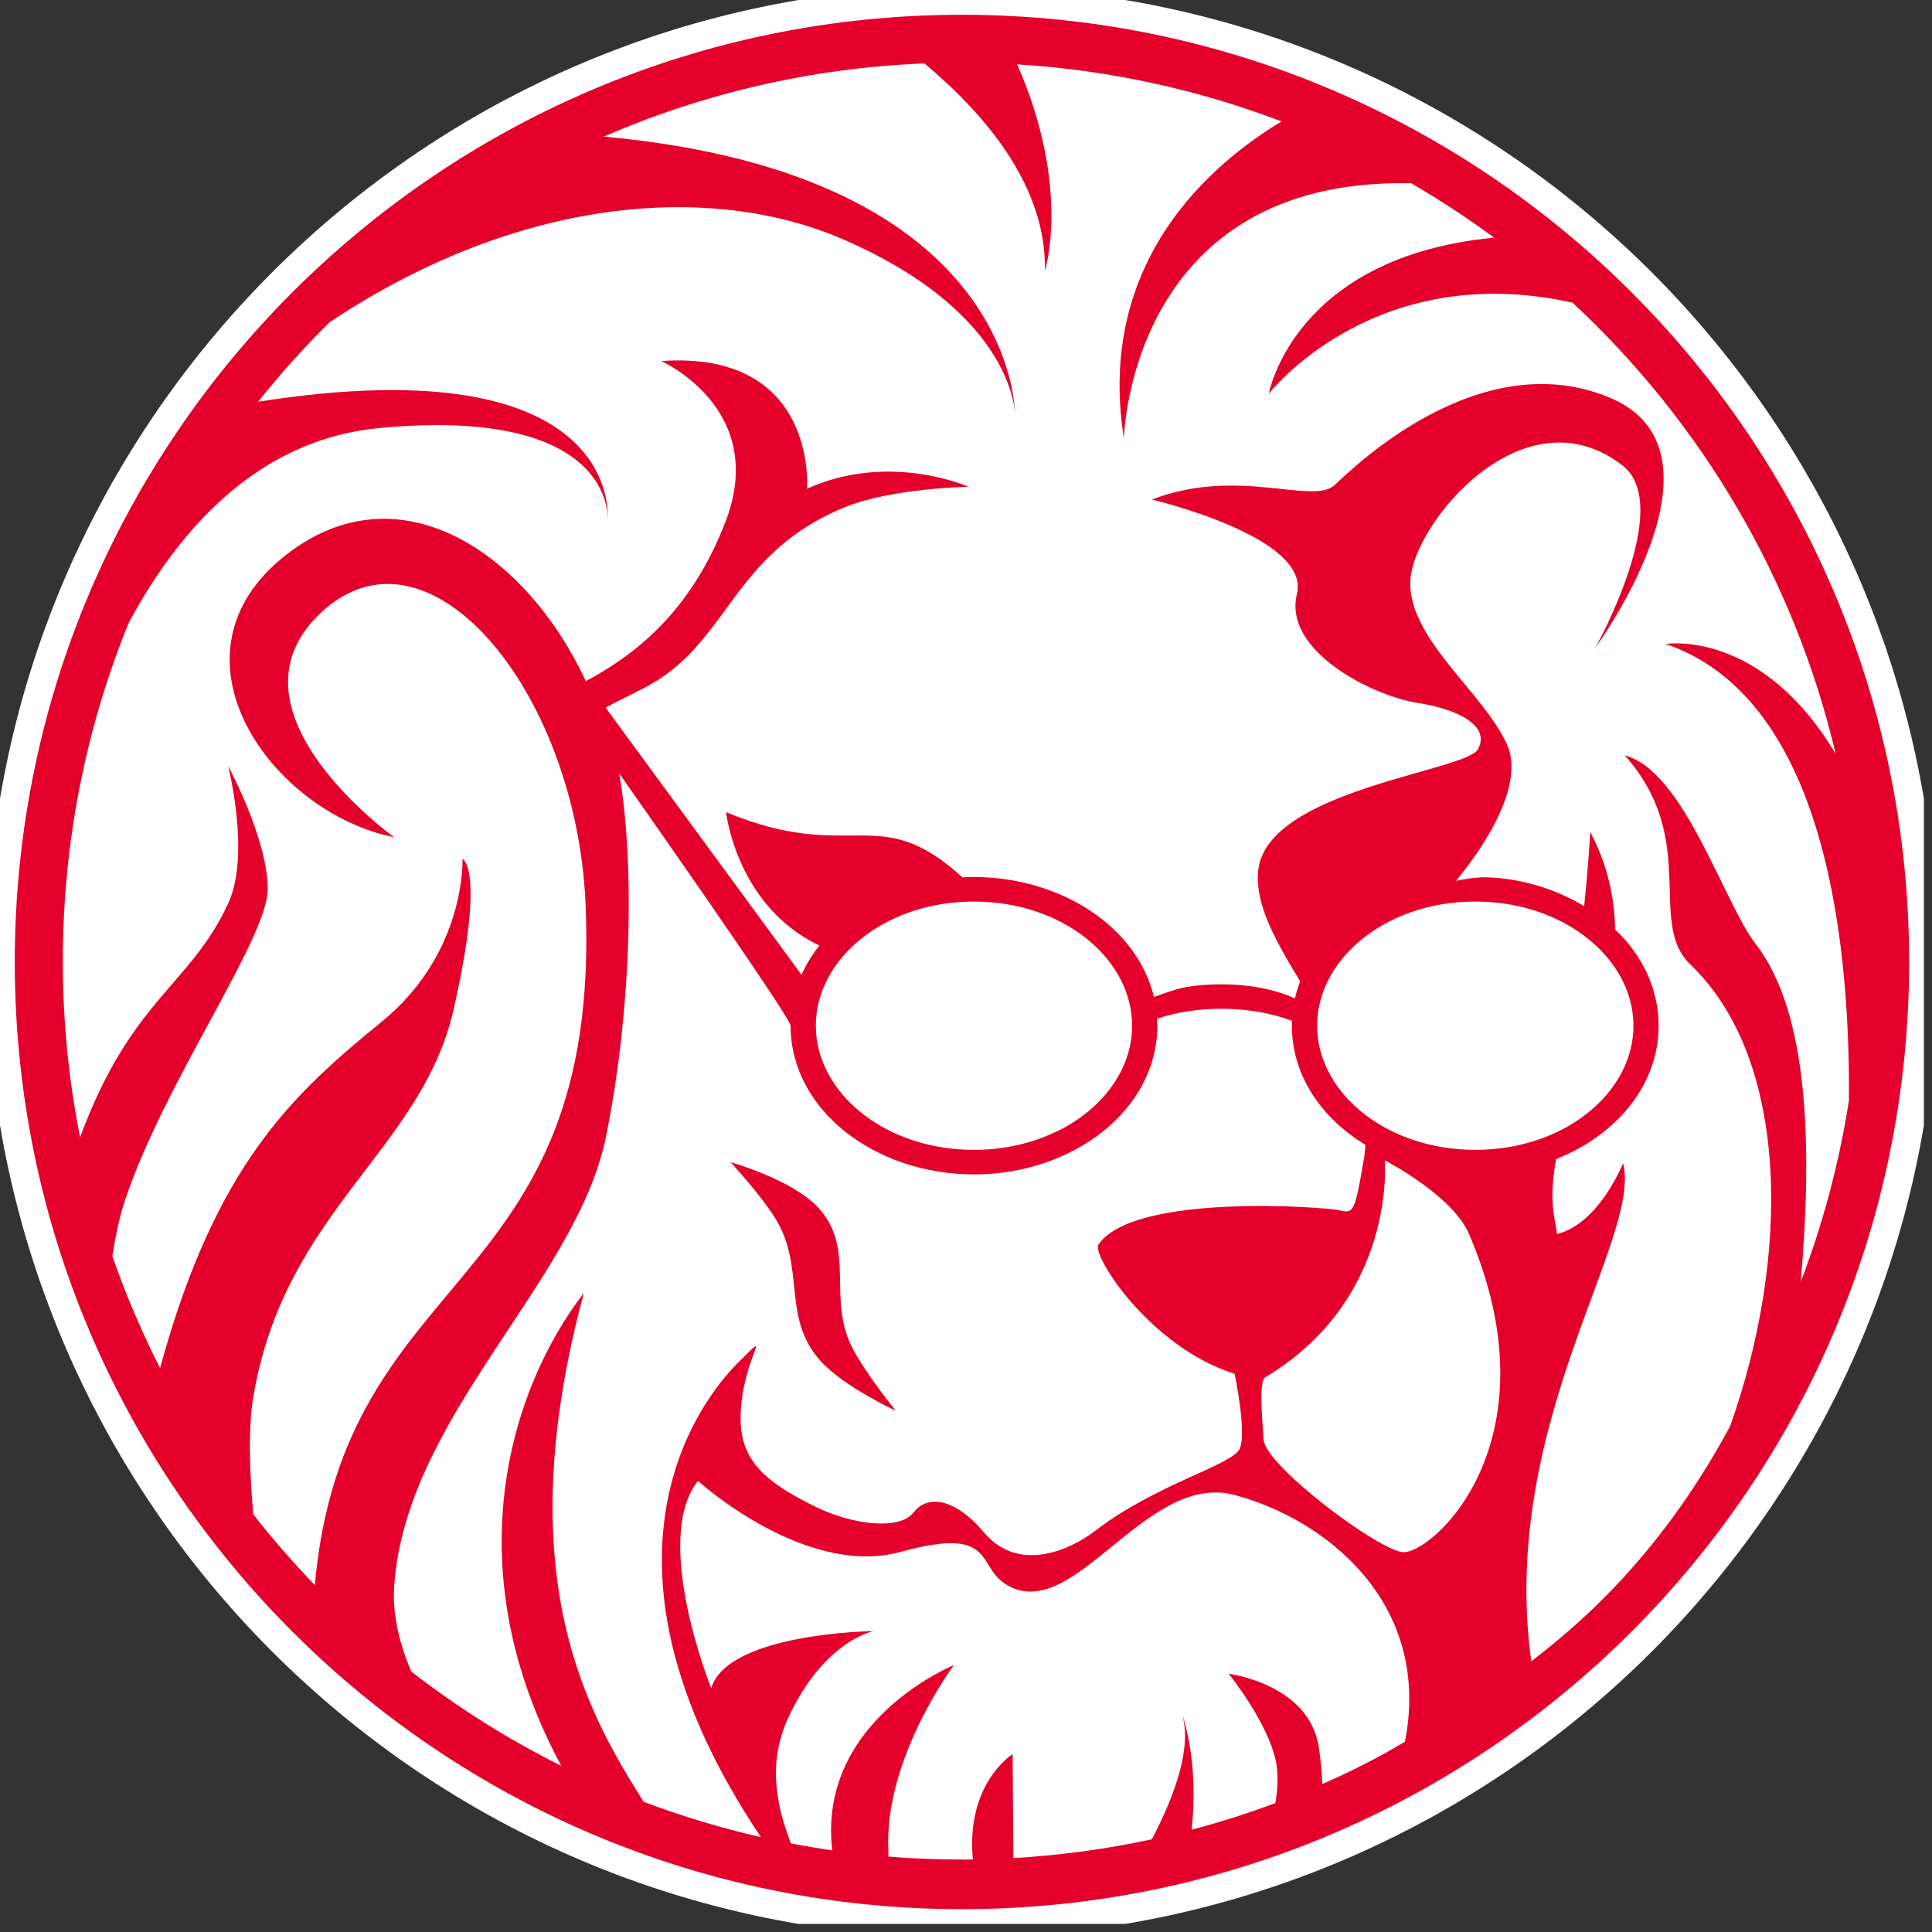
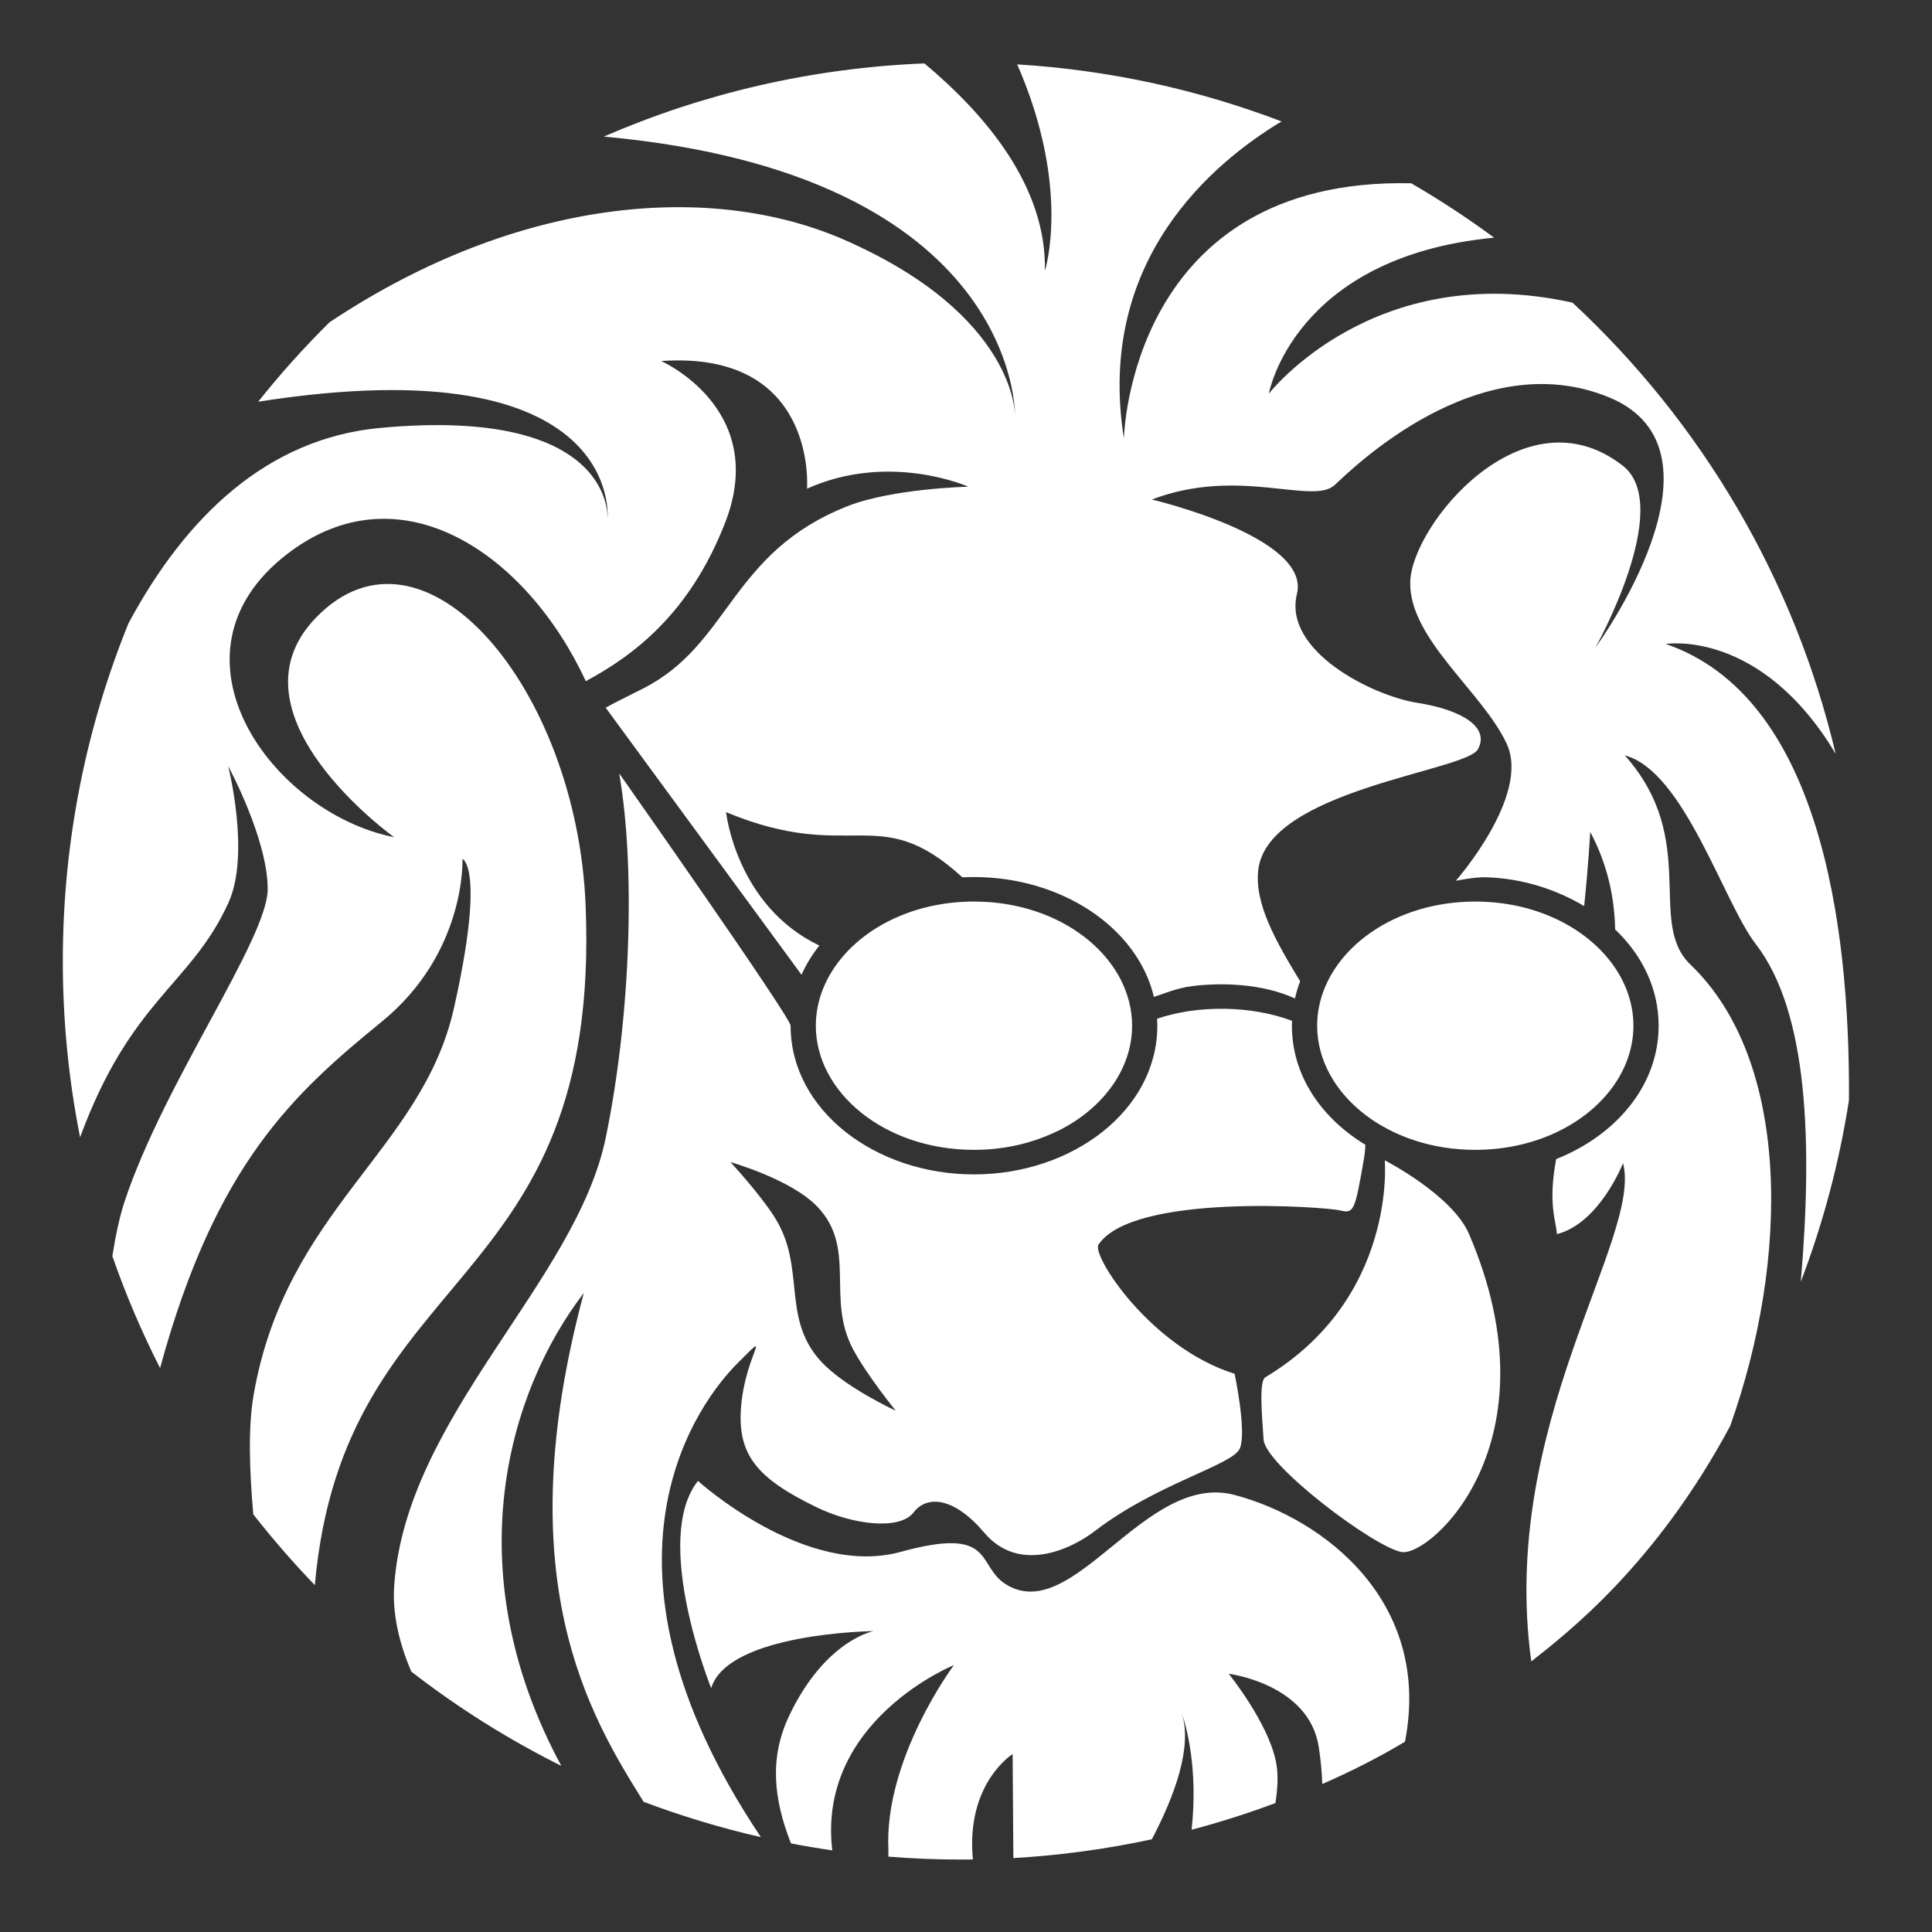
<svg xmlns="http://www.w3.org/2000/svg" width="100%" height="100%" viewBox="0 0 68 68" version="1.1" xml:space="preserve" style="fill-rule:evenodd;clip-rule:evenodd;stroke-miterlimit:3.864;">
  <rect x="0" y="0" width="68" height="68" fill="#333333" stroke="none" />
  <rect id="Logo" x="0" y="0" width="67.715" height="67.716" style="fill:none;" />
  <clipPath id="_clip1">
    <rect x="0" y="0" width="67.715" height="67.716" />
  </clipPath>
  <g clip-path="url(#_clip1)">
    <g id="Vordergrund">
-       <path d="M0.02,33.858c0,-18.688 15.149,-33.838 33.838,-33.838c18.688,0 33.837,15.15 33.837,33.838c0,18.688 -15.149,33.838 -33.837,33.838c-18.689,0 -33.838,-15.15 -33.838,-33.838" style="fill:#e4002b;fill-rule:nonzero;" />
-       <path d="M0.02,33.858c0,18.676 15.162,33.838 33.838,33.838c18.675,0 33.837,-15.162 33.837,-33.838c0,-18.676 -15.162,-33.838 -33.837,-33.838c-18.676,0 -33.838,15.162 -33.838,33.838Z" style="fill:none;stroke:#fff;stroke-width:1px;" />
      <path d="M52.864,31.793c1.042,0.138 1.973,0.502 2.722,1.019c0.441,0.304 0.819,0.662 1.119,1.057c0.502,0.662 0.786,1.428 0.786,2.233c0,1.503 -0.996,2.88 -2.547,3.671c-0.861,0.439 -1.892,0.698 -3.019,0.698c-1.517,0 -2.86,-0.469 -3.848,-1.215c-1.068,-0.807 -1.718,-1.939 -1.718,-3.154c0,-0.222 0.022,-0.441 0.063,-0.655c0.399,-2.05 2.643,-3.715 5.503,-3.715c0.321,0 0.635,0.021 0.939,0.061m-23.171,1.84c0.989,-1.134 2.646,-1.901 4.587,-1.901c0.108,0 0.216,0.002 0.323,0.007c2.998,0.132 5.243,2.104 5.243,4.363c0,1.504 -0.998,2.882 -2.55,3.673c-0.719,0.354 -1.453,0.571 -2.252,0.656l-0.096,0.009l-0.093,0.008l-0.085,0.007l-0.133,0.007l-0.14,0.006l-0.217,0.003c-3.158,0 -5.566,-2.031 -5.566,-4.369c0,-0.901 0.358,-1.758 0.979,-2.469m19.046,7.207c0,0 2.376,1.216 2.968,2.598c3.153,7.355 -1.391,11.374 -2.38,11.188c-0.989,-0.185 -4.792,-3.059 -4.853,-3.956c-0.062,-0.896 -0.163,-2.059 0.061,-2.194c4.637,-2.782 4.204,-7.636 4.204,-7.636m-2.2,21.953c-0.012,-0.41 -0.051,-0.836 -0.124,-1.309c-0.342,-2.219 -3.169,-2.573 -3.169,-2.573c0,0 1.372,1.692 1.66,3.08c0.093,0.444 0.066,0.944 -0.016,1.471c-0.962,0.36 -1.945,0.673 -2.949,0.939c0.234,-2.158 -0.19,-3.657 -0.352,-4.124c0.392,1.201 -0.243,2.925 -1.048,4.46c-1.583,0.342 -3.211,0.565 -4.874,0.661l-0.026,-3.66c0,0 -1.654,1.025 -1.399,3.709l-0.409,0.003c-0.864,0 -1.719,-0.035 -2.566,-0.103c0.003,-0.08 0.005,-0.158 0.001,-0.238c-0.152,-3.22 2.306,-6.503 2.306,-6.503c0,0 -4.82,1.954 -4.281,6.52c-0.489,-0.07 -0.973,-0.152 -1.454,-0.244c-0.602,-1.544 -0.778,-2.993 -0.057,-4.506c1.268,-2.658 2.968,-2.967 2.968,-2.967c0,0 -5.131,0.06 -5.719,2.009c0,0 -2.103,-5.224 -0.465,-7.295c0,0 3.769,3.424 7.138,2.497c3.369,-0.927 2.637,0.494 3.713,1.151c2.38,1.452 4.884,-3.988 8.037,-3.153c3.153,0.834 6.955,3.771 5.996,8.685c-0.945,0.566 -1.915,1.053 -2.911,1.49m1.518,-22.501c-0.008,0.182 -0.027,0.365 -0.06,0.548c-0.308,1.762 -0.34,1.886 -0.834,1.762c-0.495,-0.123 -7.281,-0.623 -8.501,1.206c-0.247,0.371 1.825,3.616 4.792,4.544c0,0 0.432,2.04 0.185,2.628c-0.247,0.587 -2.925,1.234 -5.1,2.905c-0.862,0.662 -2.682,1.497 -3.895,0.062c-1.054,-1.249 -2.013,-1.336 -2.49,-0.714c-0.49,0.639 -2.149,0.432 -3.414,-0.183c-2.064,-1.003 -2.793,-1.822 -2.658,-3.523c0.15,-1.889 1.175,-2.844 -0.123,-1.546c-1.277,1.276 -5.725,6.913 0.822,16.68c-1.414,-0.323 -2.792,-0.74 -4.128,-1.244c-1.904,-3.044 -4.812,-7.841 -2.104,-17.909c-2.628,3.419 -4.545,9.697 -0.793,16.644c-1.873,-0.934 -3.64,-2.046 -5.279,-3.317c-0.44,-1.025 -0.668,-2.058 -0.604,-3.003c0.405,-5.979 6.398,-10.695 7.449,-15.795c0.883,-4.284 1.046,-9.525 0.472,-12.816c0,0 6.033,8.572 6.033,8.881c0,2.966 2.974,5.233 6.454,5.233c3.478,0 6.453,-2.267 6.453,-5.233l-0.007,-0.246c1.449,-0.495 3.325,-0.463 4.748,0.073l-0.004,0.173c0,1.745 1.03,3.247 2.586,4.19m-19.276,2.193c-0.924,-0.98 -3.07,-1.582 -3.07,-1.582c0,0 1.057,1.14 1.577,1.978c1.078,1.742 0.214,3.485 1.583,5.008c0.83,0.925 2.656,1.763 2.656,1.763c0,0 -1.037,-1.274 -1.519,-2.196c-0.924,-1.771 0.144,-3.519 -1.227,-4.971m-0.57,-8.176l-6.893,-9.4c0.237,-0.137 0.534,-0.279 1.319,-0.677c3.071,-1.557 3.057,-4.78 7.187,-6.414c1.583,-0.626 4.257,-0.688 4.257,-0.688c0,0 -2.769,-1.238 -5.676,0.07c0,0 0.382,-4.876 -5.134,-4.493c0,0 3.808,1.68 2.255,5.681c-1.252,3.224 -3.249,4.696 -4.908,5.587c-2.07,-4.468 -6.522,-7.557 -10.52,-4.468c-4.555,3.521 -0.553,9.094 3.774,9.96c0,0 -6.045,-4.326 -2.75,-7.729c3.786,-3.909 9.174,2.478 9.489,10.108c0.572,13.827 -8.514,12.556 -9.53,23.944c-0.764,-0.792 -1.487,-1.623 -2.166,-2.491c-0.137,-1.567 -0.186,-3.065 0.012,-4.206c1.137,-6.533 5.921,-8.594 7.048,-13.599c1.116,-4.96 0.302,-5.265 0.302,-5.265c0,0 0.144,3.293 -2.837,5.728c-3.081,2.517 -5.842,4.983 -7.806,12.195c-0.645,-1.267 -1.208,-2.584 -1.68,-3.943c0.119,-0.749 0.265,-1.418 0.43,-1.916c1.39,-4.204 5.038,-9.242 5.038,-11.003c0,-1.762 -1.391,-4.328 -1.391,-4.328c0,0 0.789,3.103 0.009,4.814c-1.325,2.908 -3.425,3.377 -5.221,8.253c-0.399,-2.005 -0.608,-4.078 -0.608,-6.201c0,-4.206 0.821,-8.22 2.312,-11.89c2.008,-3.742 4.874,-6.506 8.855,-6.876c8.315,-0.773 8.006,3.215 8.006,3.215c0,0 0.64,-6.166 -12.297,-4.138c0.781,-0.981 1.619,-1.913 2.509,-2.794c6.631,-4.42 13.441,-4.957 18.134,-2.898c6.058,2.658 5.996,6.182 5.996,6.182c0,0 0.165,-8.485 -14.474,-9.821c3.481,-1.512 7.287,-2.415 11.284,-2.576c2.18,1.823 4.303,4.349 4.241,7.298c0,0 0.937,-2.893 -0.975,-7.264c3.26,0.2 6.386,0.895 9.304,2.008c-2.412,1.453 -6.545,4.886 -5.548,11.159c0,0 0.178,-9.2 10.112,-8.982c1.009,0.585 1.983,1.224 2.917,1.914c-7.066,0.676 -7.928,5.491 -7.928,5.491c0,0 3.688,-4.762 10.689,-3.203c4.512,4.191 7.798,9.683 9.261,15.879c-2.644,-4.417 -5.978,-3.866 -5.978,-3.866c5.353,1.837 6.489,9.703 6.446,16.061c-0.344,2.213 -0.918,4.351 -1.695,6.387c0.416,-4.867 0.268,-9.491 -1.586,-11.887c-1.136,-1.469 -2.523,-6.088 -4.607,-6.639c2.642,2.971 0.759,5.878 2.307,7.36c3.542,3.391 3.493,10.371 1.399,16.246c-2.611,4.869 -5.702,7.262 -6.999,8.283c-1.15,-8.354 3.92,-14.905 3.23,-17.537c0,0 -0.828,2.116 -2.328,2.498c-0.028,-0.474 -0.321,-1.041 -0.027,-2.641c2.111,-0.84 3.607,-2.591 3.607,-4.695c0,-1.311 -0.581,-2.486 -1.53,-3.388c-0.023,-1.128 -0.268,-2.289 -0.877,-3.434c0,0 -0.062,1.16 -0.214,2.611c-0.984,-0.587 -2.172,-0.973 -3.445,-1.014c-0.416,-0.013 -1.072,0.124 -1.072,0.124c0,0 2.63,-2.988 1.796,-4.812c-0.835,-1.823 -3.462,-3.709 -3.4,-5.718c0.061,-2.009 3.991,-6.8 7.48,-4.08c1.824,1.422 -0.959,6.399 -0.959,6.399c0,0 5.07,-6.924 0.464,-8.81c-4.605,-1.885 -9.062,2.554 -9.644,3.091c-0.78,0.72 -3.388,-0.657 -6.435,0.511c0,0 5.601,1.313 5.106,3.322c-0.494,2.009 2.658,3.585 4.235,3.833c1.577,0.247 2.565,0.865 2.133,1.638c-0.433,0.773 -7.387,1.422 -7.728,4.235c-0.143,1.181 0.606,2.506 1.473,3.927c-0.075,0.197 -0.136,0.398 -0.183,0.605c-1.167,-0.536 -2.623,-0.557 -3.595,-0.437c-0.597,0.074 -1.047,0.287 -1.369,0.381c-0.587,-2.452 -3.264,-4.217 -6.333,-4.217c-0.137,0 -0.273,0.004 -0.408,0.01c-2.973,-2.717 -3.858,-0.445 -8.317,-2.293c0,0 0.35,3.293 3.283,4.694c-0.253,0.32 -0.465,0.664 -0.628,1.029" style="fill:#fff;fill-rule:nonzero;" />
    </g>
  </g>
</svg>